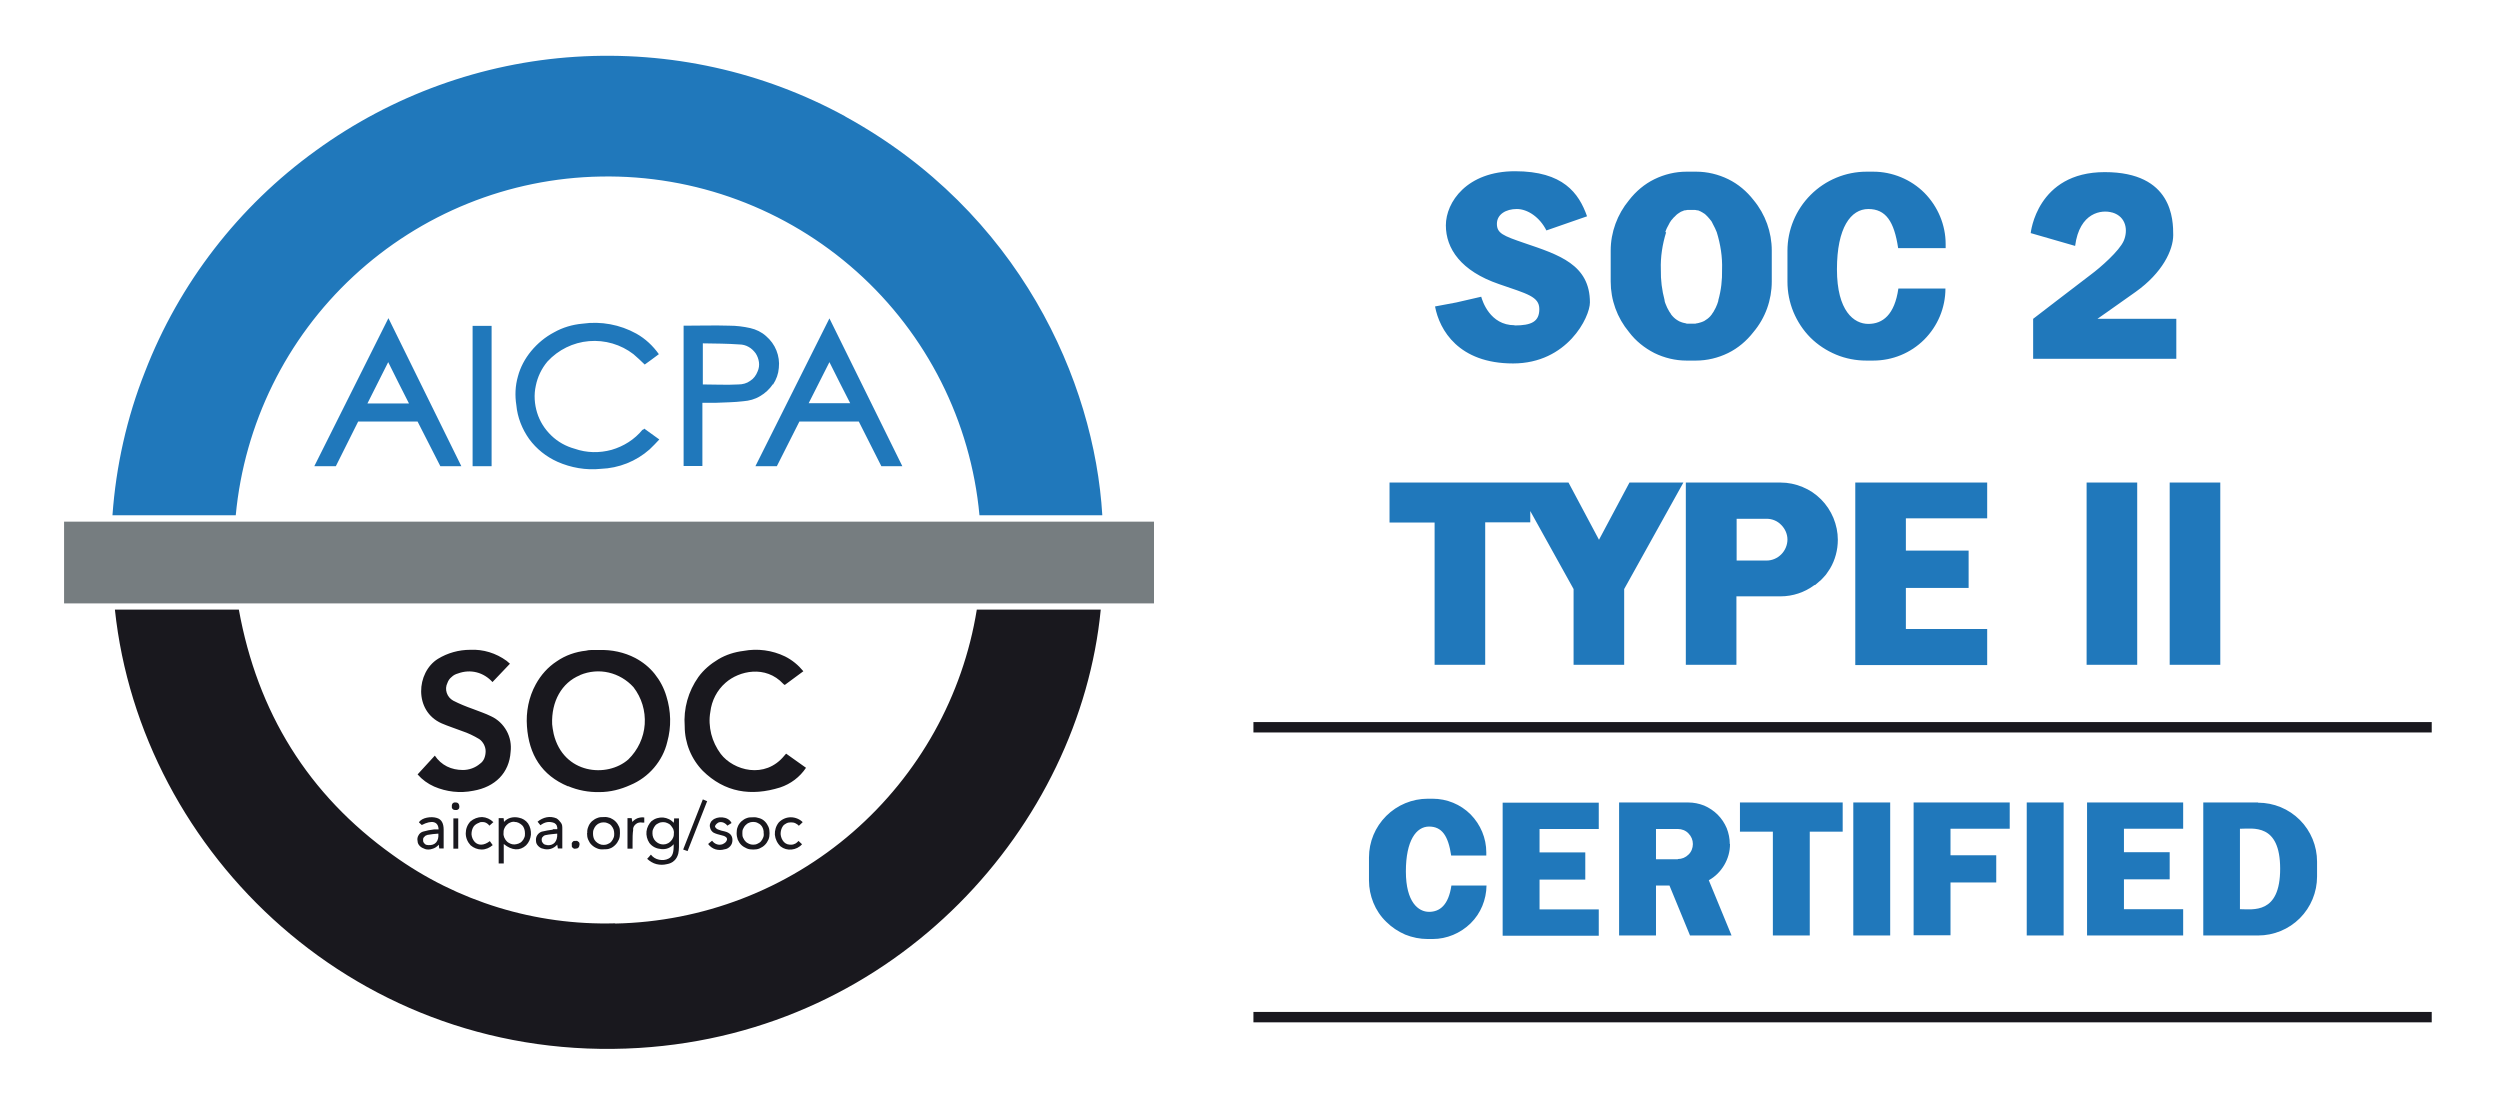
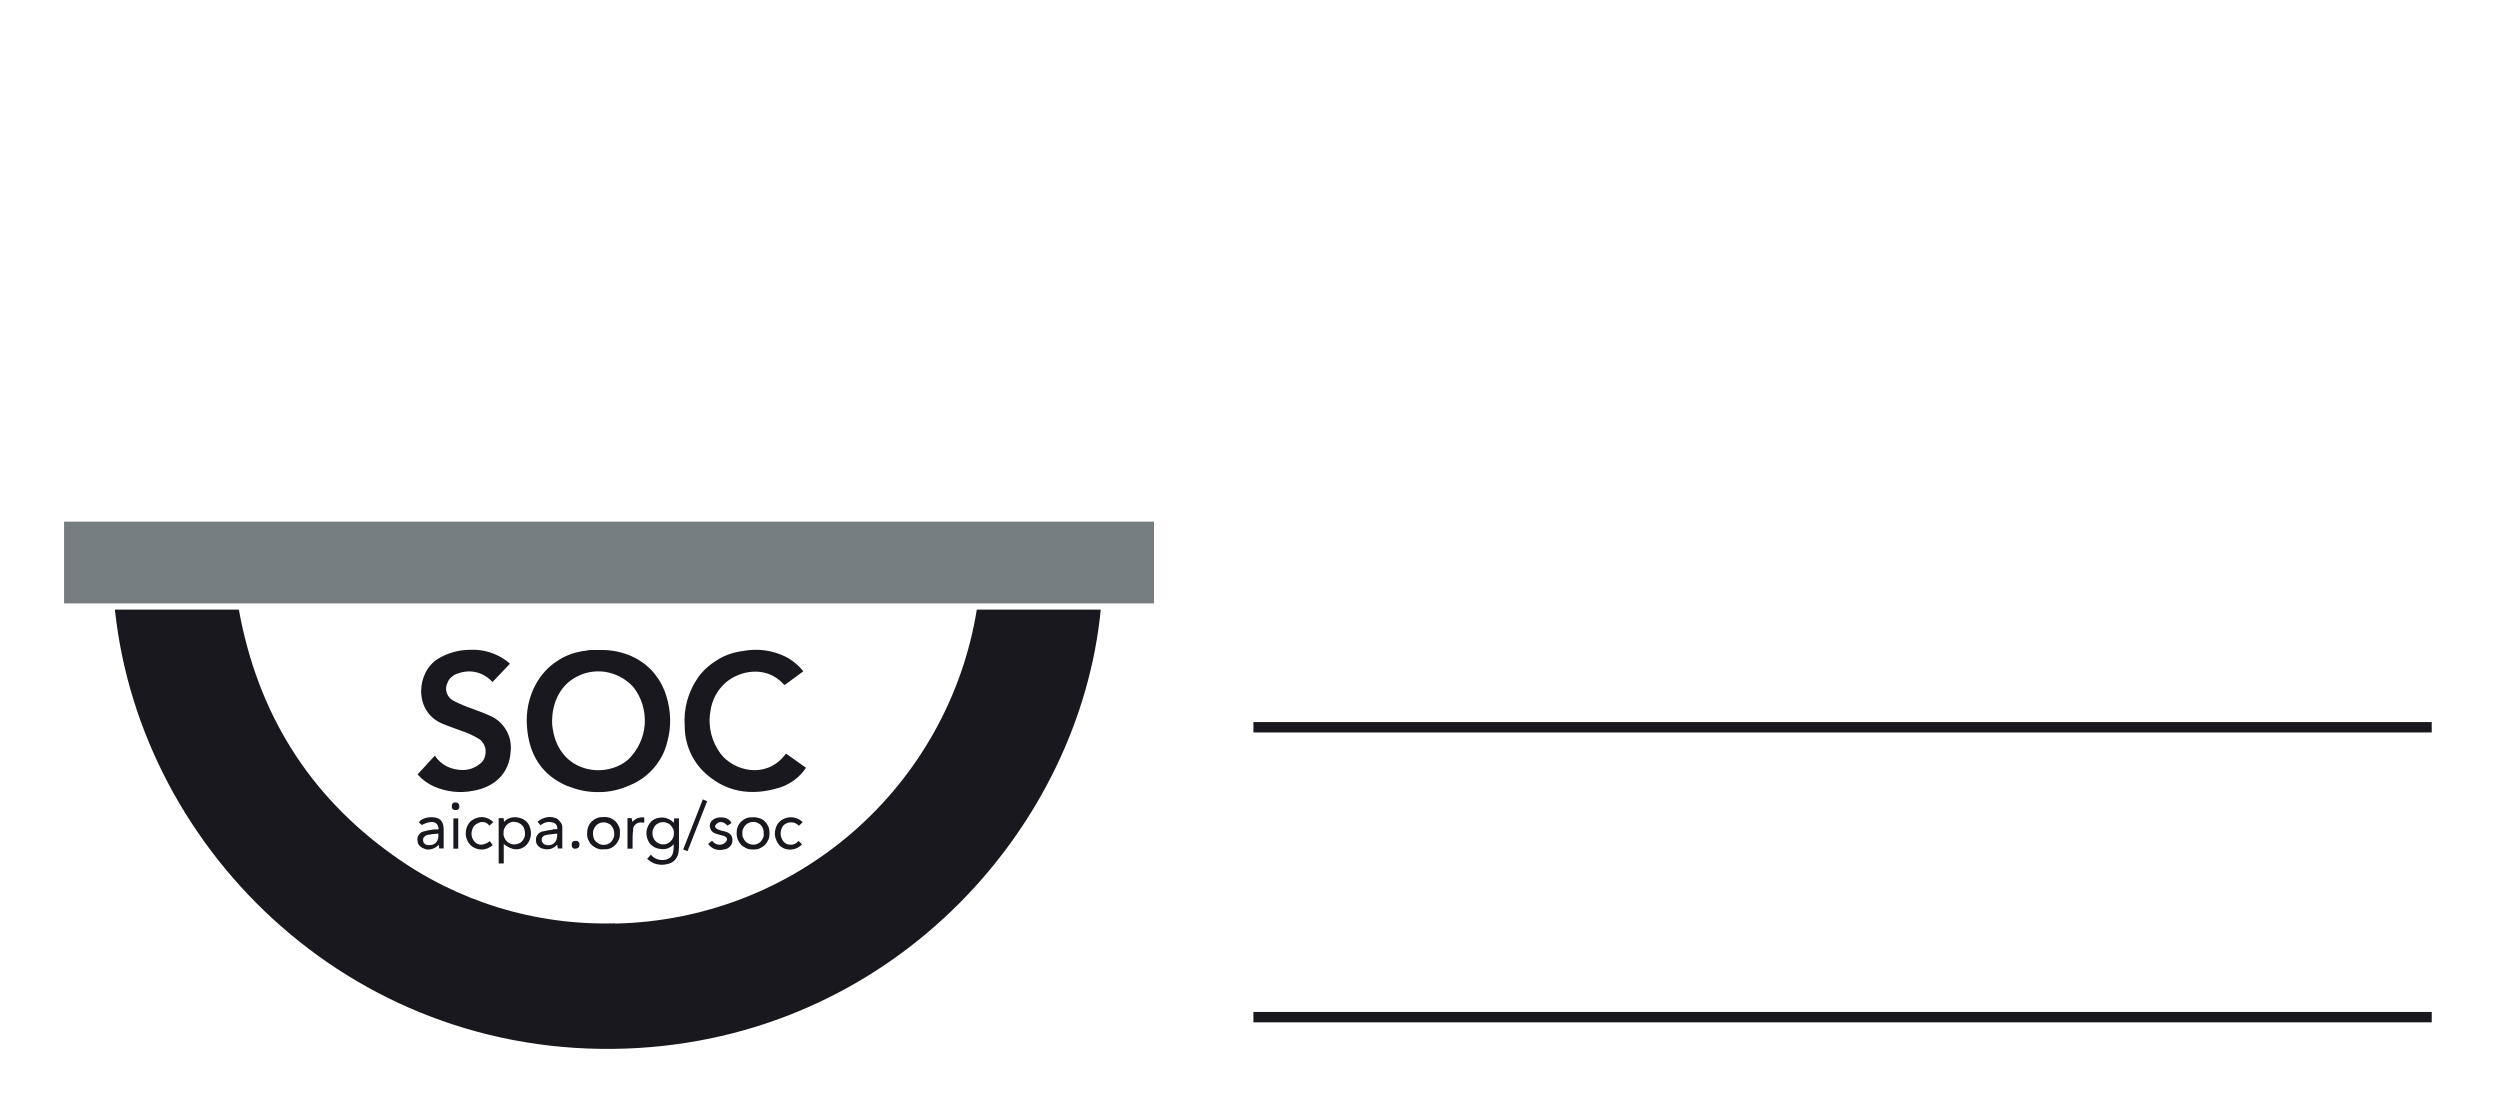
<svg xmlns="http://www.w3.org/2000/svg" id="Layer_1" version="1.1" viewBox="0 0 1131.5 500">
  <defs>
    <style>
      .st0 {
        fill: #767d80;
      }

      .st1 {
        fill: #19181e;
      }

      .st2 {
        fill: #fff;
      }

      .st3 {
        opacity: .6;
      }

      .st4 {
        display: none;
      }

      .st5 {
        fill: #2078bb;
      }
    </style>
  </defs>
  <g id="watermark" class="st4">
    <g>
      <g id="watermark1" data-name="watermark" class="st3">
        <g>
          <g>
            <g>
              <polygon class="st2" points="213.8 461.2 208.2 474 205.3 474 199.7 461.2 202.9 461.2 206.8 470.3 210.8 461.2 213.8 461.2" />
              <path class="st2" d="M223.5,469.7h-7.5c.3,1.2,1.3,2,2.8,2s1.8-.3,2.5-1l1.5,1.7c-.9,1-2.3,1.6-4.1,1.6-3.4,0-5.6-2.1-5.6-5.1s2.3-5.1,5.3-5.1,5.1,1.9,5.1,5.1c0,.2,0,.5,0,.8M216,468.1h4.9c-.2-1.2-1.1-2.1-2.4-2.1-1.3,0-2.2.8-2.4,2.1" />
              <path class="st2" d="M224.7,468.9c0-3,2.3-5.1,5.5-5.1s3.7.9,4.4,2.5l-2.2,1.2c-.5-.9-1.3-1.4-2.2-1.4-1.4,0-2.6,1-2.6,2.7s1.1,2.7,2.6,2.7,1.7-.4,2.2-1.4l2.2,1.2c-.7,1.6-2.3,2.5-4.4,2.5-3.2,0-5.5-2.1-5.5-5.1" />
              <path class="st2" d="M242.8,473.4c-.6.4-1.4.6-2.3.6-2.3,0-3.7-1.2-3.7-3.5v-4.1h-1.5v-2.2h1.5v-2.4h2.9v2.4h2.5v2.2h-2.5v4c0,.8.5,1.3,1.2,1.3s.8-.1,1.2-.4l.8,2Z" />
            </g>
            <path class="st2" d="M262.5,464v2.6c-.2,0-.4,0-.6,0-1.6,0-2.6.9-2.6,2.8v4.7h-2.9v-9.9h2.7v1.3c.7-1,1.9-1.5,3.4-1.5" />
            <path class="st2" d="M263.3,472.5l1-2.2c1.1.8,2.7,1.3,4.2,1.3s2.5-.6,2.5-1.4c0-2.4-7.5-.8-7.5-5.5s1.8-4,5.4-4,3.3.4,4.5,1.1l-.9,2.3c-1.2-.7-2.4-1-3.6-1-1.8,0-2.4.7-2.4,1.5,0,2.4,7.5.7,7.5,5.5s-1.8,4-5.5,4c-2,0-4.1-.6-5.2-1.5" />
            <path class="st2" d="M285.4,469.7h-7.5c.3,1.2,1.3,2,2.8,2s1.8-.3,2.5-1l1.5,1.7c-.9,1-2.3,1.6-4.1,1.6-3.4,0-5.6-2.1-5.6-5.1s2.3-5.1,5.3-5.1,5.1,1.9,5.1,5.1c0,.2,0,.5,0,.8M277.9,468.1h4.9c-.2-1.2-1.1-2.1-2.4-2.1-1.3,0-2.2.8-2.4,2.1" />
            <path class="st2" d="M297,469.7h-7.5c.3,1.2,1.3,2,2.8,2s1.8-.3,2.5-1l1.5,1.7c-.9,1-2.3,1.6-4.1,1.6-3.4,0-5.6-2.1-5.6-5.1s2.3-5.1,5.3-5.1,5.1,1.9,5.1,5.1c0,.2,0,.5,0,.8M289.5,468.1h4.9c-.2-1.2-1.1-2.1-2.4-2.1-1.3,0-2.2.8-2.4,2.1" />
            <polygon class="st2" points="303.2 470.1 301.8 471.5 301.8 474 299 474 299 460.4 301.8 460.4 301.8 468.1 306 464.1 309.4 464.1 305.3 468.3 309.8 474 306.3 474 303.2 470.1" />
            <path class="st2" d="M256.6,475.4h0l-2.9-2.9c-.4.5-1,.9-1.5,1.3,0,0-.2.1-.3.2l3,3c.5.5,1.2.5,1.7,0,.5-.5.5-1.2,0-1.7" />
            <path class="st2" d="M250,463.2c.2-.2.5-.3.8-.3s0,0,.1,0c-.2-.2-.5-.2-.8-.2s-.7.2-1,.5c0,0-.1,0-.2,0,0,0,0-.2,0-.3,0-.2-.1-.4-.3-.5,0,.1.1.3.1.4s0,.2,0,.3c-2.8.2-5,2.5-5,5.4s2.4,5.4,5.4,5.4,5.4-2.4,5.4-5.4c0-2.7-2-5-4.6-5.4M248,464.7c.4,0,.8.1,1.2.3.4-.2.8-.4,1.3-.4.7,0,1.3.3,1.8.8-.4-.4-1-.6-1.6-.6s-.9.1-1.2.3c0,0-.2,0-.2.1,0,0-.1,0-.2-.1-.4-.2-.8-.3-1.3-.3s-.6,0-.9.2c.3-.2.7-.3,1.1-.3M251.8,469.1c.1.3.2.6.2,1,0,1.5-1.2,2.8-2.8,2.8s-2.8-1.2-2.8-2.8,0-.7.2-1c-.6-.4-1-1.1-1-1.8,0-1.2,1-2.2,2.2-2.2s1.1.2,1.5.6c.4-.4.9-.6,1.5-.6,1.2,0,2.2,1,2.2,2.2s-.4,1.5-1,1.8" />
            <path class="st2" d="M251.7,467.1c0,.5-.4.9-.9.9s-.9-.4-.9-.9.4-.9.9-.9.2,0,.3,0c0,0,0,.1,0,.2,0,.3.2.5.5.5s0,0,.1,0c0,0,0,.1,0,.2" />
            <path class="st2" d="M248.3,467.1c0,.4-.3.7-.7.7s-.7-.3-.7-.7.3-.7.7-.7.1,0,.2,0c0,0,0,.1,0,.2,0,.2.2.4.4.4s0,0,.1,0c0,0,0,0,0,.1" />
            <g>
              <g>
                <rect class="st2" x="242.9" y="467.8" width=".6" height=".6" />
                <rect class="st2" x="254.8" y="467.8" width=".6" height=".6" />
                <path class="st2" d="M255.2,468.1h-.1c0-3.2-2.6-5.9-5.9-5.9s-5.9,2.6-5.9,5.9h-.1c0-1.6.6-3.1,1.8-4.3s2.7-1.8,4.3-1.8,3.1.6,4.3,1.8c1.1,1.1,1.8,2.7,1.8,4.3" />
              </g>
              <rect class="st2" x="248.9" y="461.8" width=".6" height=".6" />
              <rect class="st2" x="244.9" y="462.1" width="8.4" height=".1" />
              <path class="st2" d="M245.2,462.1c0,.1,0,.2-.2.2s-.2,0-.2-.2,0-.2.2-.2c.1,0,.2,0,.2.2" />
              <path class="st2" d="M253.6,462.1c0,.1,0,.2-.2.2s-.2,0-.2-.2,0-.2.2-.2c.1,0,.2,0,.2.2" />
            </g>
          </g>
          <path class="st2" d="M314.4,473.4c0,1.6-2.4,1.6-2.4,0,0-1.6,2.4-1.6,2.4,0Z" />
          <g>
            <g>
              <path class="st2" d="M161.7,466.5l1.8,6.1,1.9-6.1h2.2l-2.8,8.1h-2.3l-.8-2.4-.7-2.7-.7,2.7-.8,2.4h-2.3l-2.8-8.1h2.2l1.9,6.1,1.8-6.1h1.8Z" />
              <path class="st2" d="M176.7,466.5l1.8,6.1,1.9-6.1h2.2l-2.8,8.1h-2.3l-.8-2.4-.7-2.7-.7,2.7-.8,2.4h-2.3l-2.8-8.1h2.2l1.9,6.1,1.8-6.1h1.8Z" />
              <path class="st2" d="M191.7,466.5l1.8,6.1,1.9-6.1h2.2l-2.8,8.1h-2.3l-.8-2.4-.7-2.7-.7,2.7-.8,2.4h-2.3l-2.8-8.1h2.2l1.9,6.1,1.8-6.1h1.8Z" />
            </g>
            <path class="st2" d="M200.9,473.5c0,1.6-2.4,1.6-2.4,0,0-1.6,2.4-1.6,2.4,0Z" />
            <path class="st2" d="M322.7,473.4c-.9.9-1.9,1.3-3.1,1.3-2.3,0-4.3-1.4-4.3-4.3s2-4.3,4.3-4.3,2,.3,2.9,1.2l-1.3,1.3c-.5-.4-1.1-.6-1.6-.6-1.3,0-2.3,1-2.3,2.4s1,2.4,2.3,2.4,1.3-.2,1.8-.7l1.3,1.3Z" />
            <path class="st2" d="M331.8,470.5c0,2.3-1.6,4.2-4.2,4.2s-4.2-1.9-4.2-4.2,1.6-4.2,4.2-4.2c2.6,0,4.2,1.9,4.2,4.2ZM325.4,470.5c0,1.2.7,2.4,2.2,2.4s2.2-1.1,2.2-2.4-.9-2.4-2.2-2.4c-1.4,0-2.2,1.2-2.2,2.4Z" />
            <path class="st2" d="M338.6,474.7v-4.3c0-1.1-.6-2-1.7-2s-1.7,1-1.7,2v4.3h-2v-8.1h1.9v1c.6-.8,1.5-1.1,2.3-1.1s1.9.4,2.4,1.5c.7-1.1,1.7-1.5,2.7-1.5,2.3,0,3.4,1.4,3.4,3.8v4.4h-2v-4.4c0-1.1-.4-2-1.5-2s-1.8.9-1.8,2v4.3h-2Z" />
          </g>
        </g>
      </g>
      <g class="st3">
        <g>
          <path class="st2" d="M346,431.3c0-1.2-1-2.1-2.2-2.1-.9,0-.8.1-.8-.9,0-1.1,0-2.2,0-3.3,0-.4-.1-.7-.4-1-2.3-2.7-4.7-5.3-7-8-.1-.1-.3-.2-.4-.4h-18.6c-.8.3-1.1.9-1.1,1.7,0,3.7,0,7.5,0,11.2s0,.6-.5.6c-1.5-.1-2.5,1-2.5,2.5,0,3.5,0,7,0,10.4,0,1.6.9,2.4,2.5,2.4q.6,0,.6.6c0,2.2,0,4.4,0,6.7,0,1.2.6,1.8,1.8,1.8,8,0,16,0,24,0,1.2,0,1.8-.6,1.8-1.7,0-2.3,0-4.5,0-6.8,0-.5,0-.5.5-.5.3,0,.5,0,.8,0,1-.2,1.7-1,1.7-2.1,0-3.7,0-7.4,0-11.1ZM317.5,417.2h16c.5,0,.6,0,.6.6,0,2.2,0,4.5,0,6.7,0,.8.2,1.1,1.1,1.1,1.9,0,3.8,0,5.7,0,.5,0,.5,0,.5.5,0,.9,0,1.8,0,2.7,0,.5,0,.5-.5.5-3.9,0-7.8,0-11.7,0h-11.6c-.5,0-.6,0-.6-.6,0-3.6,0-7.2,0-10.9,0-.6,0-.6.6-.6ZM340.8,451.6c-3.9,0-7.8,0-11.6,0h-11.6c-.6,0-.6,0-.6-.6,0-2,0-4,0-6,0-.5,0-.5.5-.5,7.8,0,15.6,0,23.4,0,.5,0,.5,0,.5.5,0,2,0,4,0,6,0,.6,0,.6-.6.6Z" />
          <g>
            <rect class="st2" x="327.4" y="417.1" width="1.8" height="1.1" />
            <rect class="st2" x="325.7" y="418.1" width="1.8" height="1.1" />
            <rect class="st2" x="327.4" y="419.2" width="1.8" height="1.1" />
-             <rect class="st2" x="325.7" y="420.2" width="1.8" height="1.1" />
            <rect class="st2" x="327.4" y="421.3" width="1.8" height="1.1" />
            <rect class="st2" x="325.7" y="422.3" width="1.8" height="1.1" />
            <rect class="st2" x="327.4" y="423.4" width="1.8" height="1.1" />
            <rect class="st2" x="325.7" y="424.4" width="1.8" height="1.1" />
            <rect class="st2" x="327.4" y="425.5" width="1.8" height="1.1" />
            <rect class="st2" x="325.7" y="426.5" width="1.8" height="1.1" />
            <rect class="st2" x="327.4" y="427.6" width="1.8" height="1.1" />
            <rect class="st2" x="325.7" y="428.6" width="1.8" height="1.1" />
          </g>
        </g>
        <path class="st2" d="M187.6,431.3c0-1.2-1-2.1-2.2-2.1-.9,0-.8.1-.8-.9,0-1.1,0-2.2,0-3.3,0-.4-.1-.7-.4-1-2.3-2.7-4.7-5.3-7-8-.1-.1-.3-.2-.4-.4h-18.6c-.8.3-1.1.9-1.1,1.7,0,3.7,0,7.5,0,11.2s0,.6-.6.6c-1.5-.1-2.5,1-2.5,2.5,0,3.5,0,7,0,10.4,0,1.6.9,2.4,2.4,2.4q.6,0,.6.6c0,2.2,0,4.4,0,6.7,0,1.2.6,1.8,1.8,1.8,8,0,16,0,24,0,1.2,0,1.8-.6,1.8-1.7,0-2.3,0-4.5,0-6.8,0-.5,0-.5.5-.5.3,0,.5,0,.8,0,1-.2,1.7-1,1.7-2.1,0-3.7,0-7.4,0-11.1ZM159.2,417.2h16c.5,0,.6,0,.6.6,0,2.2,0,4.5,0,6.7,0,.8.2,1.1,1.1,1.1,1.9,0,3.8,0,5.7,0,.5,0,.5,0,.5.5,0,.9,0,1.8,0,2.7,0,.5,0,.5-.5.5-3.9,0-7.8,0-11.7,0h-11.6c-.6,0-.6,0-.6-.6,0-3.6,0-7.2,0-10.9,0-.6,0-.6.6-.6ZM182.5,451.6c-3.9,0-7.8,0-11.6,0h-11.6c-.6,0-.6,0-.6-.6,0-2,0-4,0-6,0-.5,0-.5.5-.5,7.8,0,15.6,0,23.4,0,.5,0,.5,0,.5.5,0,2,0,4,0,6,0,.6,0,.6-.6.6Z" />
        <g>
          <path class="st2" d="M159.8,440.7v-7.9h2.8c.4,0,.7,0,1.1.2s.6.3.9.5c.2.2.4.5.6.8.1.3.2.6.2,1s0,.7-.2,1-.3.6-.6.8c-.2.2-.5.4-.9.5s-.7.2-1.1.2h-1.3v2.9h-1.5ZM162.6,436.4c.4,0,.7-.1.9-.3.2-.2.3-.5.3-.8s0-.3,0-.4-.1-.2-.2-.3c0,0-.2-.2-.4-.2-.1,0-.3,0-.5,0h-1.3v2.2h1.3Z" />
          <path class="st2" d="M166.3,432.8h1.7l3.2,5.3h0v-1.5c0,0,0-3.8,0-3.8h1.5v7.9h-1.6l-3.4-5.6h0v1.5c0,0,0,4.1,0,4.1h-1.5v-7.9h0Z" />
          <path class="st2" d="M177.9,436.3h3.9c0,0,0,.2,0,.3,0,.1,0,.2,0,.4,0,.5,0,1-.2,1.4s-.4.8-.7,1.2c-.4.4-.8.7-1.3.9-.5.2-1.1.3-1.7.3s-1.1-.1-1.6-.3c-.5-.2-.9-.5-1.3-.9-.4-.4-.7-.8-.9-1.3s-.3-1.1-.3-1.6.1-1.1.3-1.6.5-.9.9-1.3c.4-.4.8-.7,1.3-.9s1-.3,1.6-.3,1.2.1,1.7.3.9.5,1.3.9l-1,1c-.3-.3-.5-.5-.9-.6-.3-.1-.7-.2-1.1-.2s-.7,0-1,.2c-.3.1-.6.3-.9.5-.2.2-.4.5-.6.9-.1.3-.2.7-.2,1.1s0,.8.2,1.1c.1.3.3.6.6.9.2.2.5.4.9.5.3.1.7.2,1,.2s.8,0,1.1-.2c.3-.1.5-.3.7-.5.1-.1.3-.3.4-.5.1-.2.2-.4.2-.7h-2.5v-1.3h0Z" />
        </g>
        <path class="st2" d="M224,431.3c0-1.2-1-2.1-2.2-2.1-.9,0-.8.1-.8-.9,0-1.1,0-2.2,0-3.3,0-.4-.1-.7-.4-1-2.3-2.7-4.7-5.3-7-8-.1-.1-.3-.2-.4-.4h-18.6c-.8.3-1.1.9-1.1,1.7,0,3.7,0,7.5,0,11.2s0,.6-.6.6c-1.5-.1-2.5,1-2.5,2.5,0,3.5,0,7,0,10.4,0,1.6.9,2.4,2.4,2.4q.6,0,.6.6c0,2.2,0,4.4,0,6.7,0,1.2.6,1.8,1.8,1.8,8,0,16,0,24,0,1.2,0,1.8-.6,1.8-1.7,0-2.3,0-4.5,0-6.8,0-.5,0-.5.5-.5.3,0,.5,0,.8,0,1-.2,1.7-1,1.7-2.1,0-3.7,0-7.4,0-11.1ZM195.6,417.2h16c.5,0,.6,0,.6.6,0,2.2,0,4.5,0,6.7,0,.8.2,1.1,1.1,1.1,1.9,0,3.8,0,5.7,0,.5,0,.5,0,.5.5,0,.9,0,1.8,0,2.7,0,.5,0,.5-.5.5-3.9,0-7.8,0-11.7,0h-11.6c-.6,0-.6,0-.6-.6,0-3.6,0-7.2,0-10.9,0-.6,0-.6.6-.6ZM218.9,451.6c-3.9,0-7.8,0-11.6,0h-11.6c-.6,0-.6,0-.6-.6,0-2,0-4,0-6,0-.5,0-.5.5-.5,7.8,0,15.6,0,23.4,0,.5,0,.5,0,.5.5,0,2,0,4,0,6,0,.6,0,.6-.6.6Z" />
        <g>
          <path class="st2" d="M205.1,432.8h1.7l3,7.9h-1.6l-.7-1.9h-3l-.7,1.9h-1.6l3-7.9ZM207,437.4l-.7-2-.3-1h0l-.3,1-.7,2h2.1Z" />
          <path class="st2" d="M211.3,434.5c-.1,0-.2,0-.4,0s-.2-.1-.3-.2c0,0-.2-.2-.2-.3,0-.1,0-.2,0-.4s0-.3,0-.4c0-.1.1-.2.2-.3,0,0,.2-.2.3-.2.1,0,.2,0,.4,0,.3,0,.5,0,.7.3.2.2.3.4.3.7s0,.5-.3.7c-.2.2-.4.3-.7.3ZM210.6,440.7v-5.4h1.4v5.4h-1.4Z" />
        </g>
        <path class="st2" d="M261,431.3c0-1.2-1-2.1-2.2-2.1-.9,0-.8.1-.8-.9,0-1.1,0-2.2,0-3.3,0-.4-.1-.7-.4-1-2.3-2.7-4.7-5.3-7-8-.1-.1-.3-.2-.4-.4h-18.6c-.8.3-1.1.9-1.1,1.7,0,3.7,0,7.5,0,11.2s0,.6-.6.6c-1.5-.1-2.5,1-2.5,2.5,0,3.5,0,7,0,10.4,0,1.6.9,2.4,2.4,2.4q.6,0,.6.6c0,2.2,0,4.4,0,6.7,0,1.2.6,1.8,1.8,1.8,8,0,16,0,24,0,1.2,0,1.8-.6,1.8-1.7,0-2.3,0-4.5,0-6.8,0-.5,0-.5.5-.5.3,0,.5,0,.8,0,1-.2,1.7-1,1.7-2.1,0-3.7,0-7.4,0-11.1ZM232.6,417.2h16c.5,0,.6,0,.6.6,0,2.2,0,4.5,0,6.7,0,.8.2,1.1,1.1,1.1,1.9,0,3.8,0,5.7,0,.5,0,.5,0,.5.5,0,.9,0,1.8,0,2.7,0,.5,0,.5-.5.5-3.9,0-7.8,0-11.7,0h-11.6c-.6,0-.6,0-.6-.6,0-3.6,0-7.2,0-10.9,0-.6,0-.6.6-.6ZM255.9,451.6c-3.9,0-7.8,0-11.6,0h-11.6c-.6,0-.6,0-.6-.6,0-2,0-4,0-6,0-.5,0-.5.5-.5,7.8,0,15.6,0,23.4,0,.5,0,.5,0,.5.5,0,2,0,4,0,6,0,.6,0,.6-.6.6Z" />
        <g>
          <path class="st2" d="M236.4,440.8c-.3,0-.7,0-1-.1-.3,0-.6-.2-.8-.4-.3-.2-.5-.4-.7-.7-.2-.3-.3-.6-.5-1l1.4-.6c.1.4.3.7.5,1,.3.3.6.4,1,.4s.3,0,.4,0c.1,0,.3,0,.4-.2s.2-.2.3-.3c0-.1,0-.3,0-.4s0-.3,0-.4c0-.1-.1-.2-.3-.3-.1-.1-.3-.2-.5-.3-.2,0-.4-.2-.7-.3l-.5-.2c-.2,0-.4-.2-.6-.3-.2-.1-.4-.3-.6-.5s-.3-.4-.4-.6c-.1-.2-.2-.5-.2-.8s0-.6.2-.9c.1-.3.3-.5.5-.7.2-.2.5-.4.8-.5s.7-.2,1-.2.7,0,1,.2.5.2.7.4c.2.2.4.3.5.5.1.2.2.4.3.6l-1.3.6c0-.2-.2-.4-.4-.6-.2-.2-.5-.3-.8-.3s-.6,0-.8.2-.3.3-.3.6.1.4.3.6c.2.2.5.3,1,.5l.5.2c.3.1.6.2.9.4.3.1.5.3.7.5.2.2.3.4.4.7.1.3.1.5.1.9s0,.8-.2,1.1c-.2.3-.4.5-.6.7-.3.2-.5.3-.9.4-.3,0-.6.1-1,.1Z" />
          <path class="st2" d="M239.5,432.8h1.6l1.6,4.8.3,1h0l.3-1,1.7-4.8h1.6l-2.9,7.9h-1.6l-2.8-7.9Z" />
          <path class="st2" d="M251.1,436.3h3.9c0,0,0,.2,0,.3s0,.2,0,.4c0,.5,0,1-.2,1.4-.2.4-.4.8-.7,1.2-.4.4-.8.7-1.3.9-.5.2-1.1.3-1.7.3s-1.1-.1-1.6-.3-.9-.5-1.3-.9c-.4-.4-.7-.8-.9-1.3-.2-.5-.3-1.1-.3-1.6s.1-1.1.3-1.6.5-.9.9-1.3c.4-.4.8-.7,1.3-.9.5-.2,1-.3,1.6-.3s1.2.1,1.7.3.9.5,1.3.9l-1,1c-.3-.3-.5-.5-.9-.6-.3-.1-.7-.2-1.1-.2s-.7,0-1,.2c-.3.1-.6.3-.8.5-.2.2-.4.5-.6.9-.1.3-.2.7-.2,1.1s0,.8.2,1.1c.1.3.3.6.6.9.2.2.5.4.9.5.3.1.7.2,1,.2s.8,0,1.1-.2.5-.3.7-.5c.1-.1.3-.3.4-.5.1-.2.2-.4.2-.7h-2.5v-1.3h0Z" />
        </g>
        <path class="st2" d="M297.3,431.3c0-1.2-1-2.1-2.2-2.1-.9,0-.8.1-.8-.9,0-1.1,0-2.2,0-3.3,0-.4-.1-.7-.4-1-2.3-2.7-4.7-5.3-7-8-.1-.1-.3-.2-.4-.4h-18.6c-.8.3-1.1.9-1.1,1.7,0,3.7,0,7.5,0,11.2s0,.6-.5.6c-1.5-.1-2.5,1-2.5,2.5,0,3.5,0,7,0,10.4,0,1.6.9,2.4,2.5,2.4q.6,0,.6.6c0,2.2,0,4.4,0,6.7,0,1.2.6,1.8,1.8,1.8,8,0,16,0,24,0,1.2,0,1.8-.6,1.8-1.7,0-2.3,0-4.5,0-6.8,0-.5,0-.5.5-.5.3,0,.5,0,.8,0,1-.2,1.7-1,1.7-2.1,0-3.7,0-7.4,0-11.1ZM268.9,417.2h16c.5,0,.6,0,.6.6,0,2.2,0,4.5,0,6.7,0,.8.2,1.1,1.1,1.1,1.9,0,3.8,0,5.7,0,.5,0,.5,0,.5.5,0,.9,0,1.8,0,2.7,0,.5,0,.5-.5.5-3.9,0-7.8,0-11.7,0h-11.6c-.5,0-.6,0-.6-.6,0-3.6,0-7.2,0-10.9,0-.6,0-.6.6-.6ZM292.1,451.6c-3.9,0-7.8,0-11.6,0h-11.6c-.6,0-.6,0-.6-.6,0-2,0-4,0-6,0-.5,0-.5.5-.5,7.8,0,15.6,0,23.4,0,.5,0,.5,0,.5.5,0,2,0,4,0,6,0,.6,0,.6-.6.6Z" />
        <g>
          <path class="st2" d="M273,434.2v1.8h3.2v1.4h-3.2v1.8h3.5v1.4h-5v-7.9h5v1.4h-3.5Z" />
          <path class="st2" d="M277.9,440.7v-7.9h2.8c.4,0,.7,0,1.1.2s.6.3.9.5.4.5.6.8c.1.3.2.6.2,1s0,.7-.2,1c-.1.3-.3.6-.6.8s-.5.4-.9.5-.7.2-1.1.2h-1.3v2.9h-1.5ZM280.7,436.4c.4,0,.7-.1.9-.3.2-.2.3-.5.3-.8s0-.3,0-.4-.1-.2-.2-.3c0,0-.2-.2-.4-.2-.1,0-.3,0-.5,0h-1.3v2.2h1.3Z" />
          <path class="st2" d="M286.8,440.8c-.3,0-.7,0-1-.1-.3,0-.6-.2-.8-.4-.3-.2-.5-.4-.7-.7-.2-.3-.3-.6-.5-1l1.4-.6c.1.4.3.7.5,1,.3.3.6.4,1,.4s.3,0,.4,0c.1,0,.3,0,.4-.2.1,0,.2-.2.3-.3,0-.1.1-.3.1-.4s0-.3,0-.4c0-.1-.1-.2-.3-.3-.1-.1-.3-.2-.5-.3-.2,0-.4-.2-.7-.3l-.5-.2c-.2,0-.4-.2-.6-.3-.2-.1-.4-.3-.6-.5s-.3-.4-.4-.6c-.1-.2-.2-.5-.2-.8s0-.6.2-.9c.1-.3.3-.5.5-.7.2-.2.5-.4.8-.5.3-.1.7-.2,1-.2s.7,0,1,.2.5.2.7.4c.2.2.4.3.5.5.1.2.2.4.3.6l-1.3.6c0-.2-.2-.4-.4-.6-.2-.2-.5-.3-.8-.3s-.6,0-.8.2c-.2.2-.3.3-.3.6s.1.4.3.6.5.3,1,.5l.5.2c.3.1.6.2.9.4.3.1.5.3.7.5.2.2.3.4.4.7,0,.3.1.5.1.9s0,.8-.2,1.1c-.2.3-.4.5-.6.7-.3.2-.5.3-.9.4-.3,0-.6.1-1,.1Z" />
        </g>
        <g>
          <path class="st2" d="M321.4,439.2l4-5h-3.8v-1.4h5.6v1.5l-4,5h4v1.4h-5.8v-1.5h0Z" />
-           <path class="st2" d="M328.4,432.8h1.5v7.9h-1.5v-7.9Z" />
          <path class="st2" d="M331.5,440.7v-7.9h2.8c.4,0,.7,0,1.1.2s.6.3.9.5.4.5.6.8c.1.3.2.6.2,1s0,.7-.2,1c-.1.3-.3.6-.6.8s-.5.4-.9.5-.7.2-1.1.2h-1.3v2.9h-1.5ZM334.3,436.4c.4,0,.7-.1.9-.3.2-.2.3-.5.3-.8s0-.3,0-.4-.1-.2-.2-.3c0,0-.2-.2-.4-.2-.1,0-.3,0-.5,0h-1.3v2.2h1.3Z" />
        </g>
      </g>
      <g class="st3">
        <path class="st2" d="M300.1,433.3h9.1v2.2h-9.1v-2.2ZM300.1,437.1h9.1v2.2h-9.1v-2.2Z" />
      </g>
    </g>
    <g class="st3">
      <path class="st2" d="M156.8,478.9h1.6c1.3,0,2.1.8,2.1,2s-.9,2-2.1,2h-1.6v-3.9ZM158.3,482.5c1,0,1.7-.7,1.7-1.6s-.7-1.6-1.7-1.6h-1.2v3.2h1.2Z" />
      <path class="st2" d="M165.1,480.9c0-1.1.9-2,2.1-2s2.1.9,2.1,2-.9,2-2.1,2-2.1-.9-2.1-2ZM168.9,480.9c0-.9-.7-1.6-1.7-1.6s-1.7.7-1.7,1.6.7,1.6,1.7,1.6c.9,0,1.7-.7,1.7-1.6Z" />
      <path class="st2" d="M179.6,478.9l-1.3,3.9h-.4l-1.2-3.4-1.2,3.4h-.4l-1.3-3.9h.4l1.1,3.4,1.2-3.4h.4l1.2,3.4,1.2-3.4h.4Z" />
      <path class="st2" d="M187.7,478.9v3.9h-.3l-2.5-3.2v3.2h-.4v-3.9h.3l2.5,3.2v-3.2h.4Z" />
      <path class="st2" d="M193.1,478.9h.4v3.6h2.2v.4h-2.6v-3.9h0Z" />
      <path class="st2" d="M200.1,480.9c0-1.1.9-2,2.1-2s2.1.9,2.1,2-.9,2-2.1,2-2.1-.9-2.1-2ZM203.8,480.9c0-.9-.7-1.6-1.7-1.6s-1.7.7-1.7,1.6.7,1.6,1.7,1.6c.9,0,1.7-.7,1.7-1.6Z" />
      <path class="st2" d="M211.6,481.8h-2.2l-.5,1.1h-.4l1.8-3.9h.4l1.8,3.9h-.4l-.5-1.1ZM211.5,481.4l-.9-2.1-.9,2.1h1.9Z" />
      <path class="st2" d="M217.3,478.9h1.6c1.3,0,2.1.8,2.1,2s-.9,2-2.1,2h-1.6v-3.9ZM218.9,482.5c1,0,1.7-.7,1.7-1.6s-.7-1.6-1.7-1.6h-1.2v3.2h1.2Z" />
      <path class="st2" d="M234,481.8h-2.2l-.5,1.1h-.4l1.8-3.9h.4l1.8,3.9h-.4l-.5-1.1ZM233.9,481.4l-.9-2.1-.9,2.1h1.9Z" />
-       <path class="st2" d="M239.7,478.9h.4v3.6h2.2v.4h-2.6v-3.9h0Z" />
      <path class="st2" d="M247.1,478.9h.4v3.6h2.2v.4h-2.6v-3.9h0Z" />
      <path class="st2" d="M260.4,479.2v1.6h2v.4h-2v1.7h-.4v-3.9h2.7v.4h-2.3Z" />
      <path class="st2" d="M267.7,478.9h.4v3.9h-.4v-3.9Z" />
      <path class="st2" d="M273.5,478.9h.4v3.6h2.2v.4h-2.6v-3.9h0Z" />
      <path class="st2" d="M283.6,482.5v.4h-2.8v-3.9h2.7v.4h-2.3v1.4h2v.4h-2v1.5h2.4Z" />
      <path class="st2" d="M294.7,479.2v1.6h2v.4h-2v1.7h-.4v-3.9h2.7v.4h-2.3Z" />
      <path class="st2" d="M301.5,480.9c0-1.1.9-2,2.1-2s2.1.9,2.1,2-.9,2-2.1,2-2.1-.9-2.1-2ZM305.2,480.9c0-.9-.7-1.6-1.7-1.6s-1.7.7-1.7,1.6.7,1.6,1.7,1.6c.9,0,1.7-.7,1.7-1.6Z" />
      <path class="st2" d="M313.4,482.8l-.9-1.3c-.1,0-.2,0-.3,0h-1.1v1.3h-.4v-3.9h1.5c1,0,1.6.5,1.6,1.4s-.3,1.1-.9,1.2l1,1.4h-.5ZM313.3,480.2c0-.6-.4-1-1.2-1h-1v2h1c.8,0,1.2-.4,1.2-1Z" />
      <path class="st2" d="M322.9,478.9v3.9h-.4v-3.2l-1.6,2.7h-.2l-1.6-2.6v3.1h-.4v-3.9h.3l1.7,2.9,1.7-2.9h.3Z" />
      <path class="st2" d="M330.7,481.8h-2.2l-.5,1.1h-.4l1.8-3.9h.4l1.8,3.9h-.4l-.5-1.1ZM330.6,481.4l-.9-2.1-.9,2.1h1.9Z" />
      <path class="st2" d="M337,479.2h-1.4v-.4h3.2v.4h-1.4v3.6h-.4v-3.6h0Z" />
-       <path class="st2" d="M343.1,482.3l.2-.3c.3.3.8.5,1.3.5.7,0,1.1-.3,1.1-.7,0-1.1-2.4-.4-2.4-1.9s.5-1.1,1.5-1.1.9.1,1.2.4v.3c-.5-.2-.9-.3-1.2-.3-.7,0-1,.3-1,.7,0,1.1,2.4.4,2.4,1.9s-.5,1.1-1.5,1.1c-.6,0-1.2-.2-1.5-.5Z" />
    </g>
  </g>
  <g>
-     <path class="st5" d="M382.6,52.7c-37.3-20.4-79.6-29.7-122.1-27-42.4,2.7-83.2,17.5-117.6,42.5-34.9,25.2-61.8,60-77.3,100.1-8.2,20.7-13.1,42.6-14.7,64.9h55.8c3.9-41.4,22.8-79.9,53.3-108.2,30.5-28.3,70.3-44.4,111.9-45.1,42.7-.8,84,14.6,115.8,43,31.8,28.4,51.7,67.9,55.6,110.3h55.6c-3.6-60.7-37.6-137.3-116.4-180.5ZM290.8,194.5c-3.6,4.4-8.5,7.5-14,9.1-5.5,1.5-11.3,1.4-16.7-.5-4-1.1-7.6-3.1-10.6-6-3-2.9-5.2-6.4-6.4-10.3-1.2-3.9-1.5-8.1-.6-12.2.8-4,2.6-7.8,5.3-11,4.9-5.3,11.6-8.6,18.8-9.2,7.2-.6,14.4,1.5,20.1,5.9,1.7,1.4,3.3,3,5.1,4.7,2-1.4,4.1-3,6.4-4.7-2.7-3.8-6.1-7-10.2-9.3-7.4-4.1-16-5.7-24.4-4.5-4.5.4-8.9,1.7-12.8,3.9-4,2.1-7.5,5-10.4,8.5-2.8,3.4-4.9,7.3-6,11.5-1.2,4.2-1.4,8.6-.7,13,.5,5.5,2.6,10.8,5.8,15.3,3.3,4.5,7.7,8,12.8,10.3,6.1,2.7,12.9,3.9,19.6,3.2,8.2-.3,16-3.4,22.1-8.8,1.5-1.4,2.9-2.9,4.4-4.5l-6.8-4.9c-.2.2-.4.3-.5.5h0ZM341.9,211h9.7l10.2-20.2h26.9l10.2,20.2h9.5c-11-22.4-22-44.6-33-66.9-11.2,22.4-22.3,44.6-33.5,66.9h0ZM366,182.5c3.1-6.2,6.2-12.3,9.4-18.6,3.2,6.4,6.2,12.4,9.4,18.6h-18.8ZM142.3,211h9.7c3.4-6.7,6.8-13.5,10.1-20.2h26.9c3.4,6.7,6.9,13.5,10.3,20.2h9.5l-33-67c-11.2,22.4-22.3,44.6-33.5,66.9h0ZM166.3,182.6c3.1-6.2,6.2-12.3,9.4-18.7,3.2,6.4,6.2,12.5,9.4,18.7h-18.8ZM349.9,174c1.5-2.3,2.4-4.8,2.6-7.5.3-2.7-.1-5.4-1.1-7.9-1-2.5-2.6-4.7-4.7-6.5-2-1.8-4.5-3-7.1-3.6-3.1-.7-6.3-1.1-9.6-1.1-6.5-.2-13,0-19.5,0-.4,0-.7,0-1.1,0v63.5h8.5v-28.6c2.2,0,4.2,0,6.2,0,4.1-.2,8.3-.2,12.3-.7,2.7-.2,5.3-.9,7.6-2.3,2.3-1.3,4.3-3.2,5.8-5.4h0ZM342.9,168.1c-.7,1.8-1.8,3.3-3.4,4.3-1.5,1.1-3.4,1.6-5.3,1.6-5.3.3-10.7,0-16.1,0v-18.6c5.6.1,11.1.1,16.6.5,1.4,0,2.9.4,4.1,1.1,1.3.7,2.3,1.7,3.2,2.9.8,1.2,1.3,2.6,1.5,4,.2,1.4,0,2.9-.6,4.2h0ZM213.9,211h8.6v-63.5h-8.6v63.5ZM787.5,376.4h14.9v47h16.7v-47h14.9v-13.2h-46.5v13.2ZM838.8,423.4h16.7v-60.2h-16.7v60.2ZM917.3,423.4h16.7v-60.2h-16.7v60.2ZM866.1,375.1h0v12h0v12.3h0v23.9h16.7v-23.9h20.7v-12.3h-20.7v-12h26.8v-11.9h-43.5v11.9ZM944.6,375.1h0v10.6h0v12.3h0v13.5h0v11.9h43.5v-11.9h-26.8v-13.5h20.7v-12.3h-20.7v-10.6h26.8v-11.9h-43.5v11.9ZM680.1,423.5h43.5v-11.9h-26.8v-13.5h20.7v-12.3h-20.7v-10.6h26.8v-11.9h-43.5v60.2ZM1022,363.2h-24.8v60.2h24.8c7.1,0,13.9-2.8,18.9-7.8,5-5,7.8-11.8,7.8-18.9v-6.7c0-7.1-2.8-13.9-7.8-18.9-5-5-11.8-7.8-18.9-7.8h0ZM1013.8,411.5v-36.4c5.9,0,18.2-2.6,18.2,18.1s-12.3,18.3-18.2,18.3h0ZM782.9,382c0-2.5-.5-4.9-1.4-7.2-1-2.3-2.3-4.3-4.1-6.1-1.7-1.7-3.8-3.1-6.1-4.1-2.3-.9-4.7-1.4-7.2-1.4h-31.3v60.2h16.7v-22.6h6.1l9.3,22.6h18.8l-10.3-25c2.9-1.6,5.3-4,7-6.9,1.7-2.9,2.6-6.1,2.6-9.5h0ZM759.4,388.9h-9.9v-13.7h9.9c1.8,0,3.6.7,4.8,2,1.3,1.3,2,3,2,4.8s-.7,3.6-2,4.8c-1.3,1.3-3,2-4.8,2h0ZM649.3,300.9h22.9v-64.5h20.4v-5.1l19.6,35.3v34.3h22.9v-34.3l26.8-48.2h-24.4l-13.8,25.9-13.8-25.9h-81v18.1h20.4v64.5ZM899.4,234.7v-16.3h-59.7v82.6h59.7v-16.3h-36.8v-18.6h28.4v-16.9h-28.4v-14.6h36.8ZM648.4,361.5h-2.2c-7,0-13.8,2.8-18.8,7.8-5,5-7.8,11.7-7.8,18.8v10.4c0,3.5.7,6.9,2,10.1,1.3,3.2,3.3,6.2,5.8,8.6,2.5,2.5,5.4,4.4,8.6,5.8,3.2,1.3,6.7,2,10.2,2h2.2c6.4,0,12.6-2.6,17.2-7.1,4.6-4.5,7.1-10.7,7.2-17.1h-15.9c-1.3,8.9-5.3,11.9-10.1,11.9s-10.5-4.3-10.5-18.3,4.7-20.3,10.5-20.3,8.7,4.2,10,13.1h15.9v-1.4c0-6.5-2.6-12.6-7.1-17.2-4.6-4.6-10.8-7.1-17.2-7.1h0ZM844.8,163.2h3c8.7,0,17-3.4,23.1-9.5,6.1-6.1,9.6-14.4,9.6-23.1h-21.3c-1.7,11.9-7.1,16-13.6,16s-14.2-5.8-14.2-24.7,6.3-27.3,14.2-27.3,11.7,5.6,13.5,17.7h21.5v-1.8c0-8.7-3.5-17-9.6-23.2-6.1-6.1-14.5-9.6-23.2-9.6h-3c-9.5,0-18.6,3.8-25.3,10.5-6.7,6.7-10.5,15.8-10.5,25.3v14c0,4.7.9,9.3,2.7,13.7,1.8,4.3,4.4,8.3,7.7,11.6,3.3,3.3,7.3,5.9,11.6,7.7,4.3,1.8,9,2.7,13.7,2.7h0ZM821.4,264.8s0,0,.1,0c.7-.6,1.4-1.2,2.1-1.8.2-.1.3-.3.5-.4.5-.5,1-1.1,1.5-1.6.3-.3.5-.6.8-.9.3-.4.6-.8.9-1.3.3-.5.7-1,1-1.5,0,0,0,0,0,0h0c2.3-3.9,3.5-8.4,3.5-13h0c0-3.4-.7-6.7-2-9.9-1.3-3.1-3.2-6-5.6-8.4-2.4-2.4-5.2-4.3-8.4-5.6-3.1-1.3-6.5-2-9.9-2h-42.9v82.5h22.9v-31h20c5.5,0,10.9-1.8,15.3-5.1h0ZM786,253.6v-18.8h13.6c2.5,0,4.9,1,6.6,2.8,1.8,1.8,2.8,4.2,2.8,6.6s-1,4.9-2.8,6.7c-1.8,1.8-4.2,2.8-6.6,2.8h-13.6ZM967.3,218.4h-22.9v82.5h22.9v-82.5ZM982,300.9h22.9v-82.5h-22.9v82.5ZM763.2,163.2h4.4c5,0,10-1.2,14.5-3.4,4.5-2.2,8.4-5.5,11.5-9.5,5.4-6.4,8.3-14.5,8.3-22.9v-14c0-8.3-2.9-16.4-8.2-22.8-3.1-4-7-7.3-11.5-9.5-4.5-2.2-9.5-3.4-14.5-3.4h-4.4c-5,0-10,1.2-14.5,3.4-4.5,2.2-8.4,5.5-11.5,9.5-5.3,6.4-8.3,14.5-8.3,22.8v14c0,8.4,2.9,16.4,8.3,22.9,3,4,7,7.2,11.5,9.5,4.5,2.2,9.5,3.4,14.5,3.4h0ZM753.7,105.1h0c.4-1.3,1-2.5,1.7-3.7.1-.2.2-.4.3-.6.2-.3.4-.6.6-.9.1-.2.3-.4.5-.6.2-.2.3-.4.5-.6.2-.2.3-.4.5-.5.2-.2.4-.4.6-.6.1-.1.3-.3.4-.4.4-.3.7-.6,1.1-.8,0,0,.2-.1.3-.2.3-.2.6-.4.9-.5.1,0,.2-.1.3-.1.3-.1.6-.3,1-.4.1,0,.2,0,.3,0,.4,0,.7-.2,1.1-.2,0,0,.1,0,.2,0,.4,0,.9,0,1.4,0s.9,0,1.4,0c0,0,.1,0,.2,0,.4,0,.7.1,1.1.2,0,0,.2,0,.3,0,.3,0,.7.2,1,.4.1,0,.2,0,.3.1.3.2.6.3.9.5,0,0,.2.1.3.2.4.2.8.5,1.1.8.1.1.3.3.4.4.2.2.4.4.6.6.2.2.3.4.5.6.2.2.4.4.5.6.2.2.3.4.5.6.2.3.4.6.5.9.1.2.2.4.3.6.7,1.2,1.2,2.4,1.7,3.6h0c1.7,5.5,2.6,11.2,2.4,16.9.1,4.7-.4,9.3-1.7,13.9,0,.1,0,.2,0,.3-.2.5-.3,1-.5,1.5-.4,1.1-.9,2.1-1.5,3.1,0,0,0,.1-.1.2-.2.4-.5.7-.7,1,0,0,0,0,0,.1-.3.3-.5.7-.8,1h0c-.8.9-1.8,1.6-2.8,2.2,0,0,0,0,0,0-.2.1-.5.2-.7.3-.2,0-.3.2-.5.2-.2,0-.4.1-.6.2-.2,0-.5.1-.7.2-.2,0-.3,0-.5.1-.3,0-.7.1-1,.2,0,0-.2,0-.3,0-.4,0-.9,0-1.4,0s-.9,0-1.4,0c0,0-.2,0-.3,0-.4,0-.7,0-1-.2-.2,0-.3,0-.5-.1-.2,0-.5-.1-.8-.2-.2,0-.4-.1-.6-.2-.2,0-.3-.1-.5-.2-.2,0-.5-.2-.7-.3,0,0,0,0,0,0-1.1-.6-2-1.3-2.8-2.2h0c-.3-.3-.5-.6-.8-1,0,0,0,0,0-.1-.2-.3-.5-.7-.7-1,0,0,0-.1-.1-.2-.6-1-1.1-2-1.5-3.1-.2-.5-.4-1-.5-1.5,0,0,0-.2,0-.3-1.2-4.5-1.8-9.2-1.7-13.9-.2-5.7.7-11.4,2.4-16.9h0ZM685.5,147.2c-11.2,0-14.6-11.1-15.1-12.9l-11.3,2.6-9.6,1.8c2,10.7,10.7,25.8,35.3,25.8s34.8-21,34.8-27.6c0-17.2-14.1-21.6-29.7-26.9-9.6-3.3-12.4-4.4-12.4-8.7s4.1-6.7,9-6.7,10.4,3.7,13.4,9.7l18.4-6.4c-3.7-10.5-10.8-20.4-32.6-20.4s-31.3,14-31.3,24.5,6.8,20.7,24.1,26.6c12.7,4.4,18.2,5.6,18.2,11.3s-3.6,7.4-11.2,7.4h0ZM956.1,96.2c6.3,1.9,7.1,8.2,5.1,12.8-2,4.6-10.7,12.2-14.9,15.3-6.6,5-26.1,20-26.1,20v18.1h64.8v-18.1h-35.7s5.2-3.6,17.3-12.2c12.1-8.6,17-18.9,17-25.7s-.2-28.5-31-28.5-33.5,27.6-33.5,27.6l20.1,5.8c2-15.3,12.1-16.5,16.8-15.1h0Z" />
    <path class="st1" d="M278.4,417.9c-36,1-71.4-9.8-100.6-30.9-38.4-27.4-61.3-64.7-69.7-111.1h-56.1c11.7,110.6,110.5,206.1,237.2,198.4,117-7.2,199.5-100.8,209-198.4h-56.1c-6.3,39.1-26.2,74.7-56.1,100.7-29.9,26-68,40.6-107.6,41.4h0ZM257.1,355.8c4.5,1.9,9.3,2.8,14.2,2.7,4.9,0,9.6-1.2,14-3.2,4.1-1.7,7.8-4.4,10.7-7.8,2.9-3.4,5-7.4,6-11.7,1.9-6.8,1.7-14-.4-20.7-1.1-3.7-2.9-7.1-5.3-10.1-2.4-3-5.4-5.4-8.8-7.2-5-2.6-10.7-3.8-16.3-3.6-1.2,0-2.5,0-3.7,0-.8,0-1.5.1-2.3.3-4.7.5-9.3,2.1-13.2,4.8-4,2.6-7.2,6.2-9.5,10.4-3.2,5.8-4.5,12.5-4,19.1.9,12.7,6.6,22.1,18.6,27.1h0ZM262.6,305.5c4.1-1.7,8.6-2.1,12.9-1.1,4.3,1,8.2,3.3,11.2,6.6,3.7,4.8,5.5,10.7,5.1,16.8-.4,6-3.1,11.7-7.4,15.9-9.6,8.5-29.4,6.7-33.8-11.5-.4-1.7-.6-3.5-.7-4.4-.4-10.3,4.3-18.8,12.6-22.2h0ZM209.5,348.5c-2.5,0-5-.5-7.2-1.6-2.2-1.1-4.1-2.8-5.5-4.9-2.6,2.9-5.2,5.6-7.8,8.5,2.1,2.4,4.6,4.2,7.5,5.5,5.6,2.4,11.7,3.1,17.7,1.9,9.9-1.7,16.3-8.1,16.9-17.6.4-3.3-.2-6.6-1.8-9.5-1.6-2.9-4-5.2-7-6.6-2.6-1.3-5.4-2.2-8.2-3.3-3.1-1.1-6.1-2.3-9-3.8-1.4-.8-2.4-2-2.9-3.5-.5-1.5-.4-3.1.3-4.5.4-1.1,1-2,1.9-2.7.8-.8,1.8-1.3,2.9-1.6,2.7-1,5.6-1.2,8.4-.5,2.8.7,5.3,2.3,7.2,4.4,2.6-2.7,5.2-5.5,7.9-8.3-.6-.5-1-.9-1.5-1.3-4.8-3.5-10.6-5.3-16.5-5-5.1,0-10.2,1.4-14.6,4.1-9.8,6.1-11,23.6,1.7,29.2,3,1.3,6.2,2.3,9.3,3.5,2.7.9,5.2,2.1,7.7,3.6.9.6,1.6,1.5,2.1,2.4.5,1,.8,2,.8,3.1,0,1.1-.2,2.2-.6,3.2-.4,1-1.1,1.9-2,2.5-2.1,1.8-4.9,2.8-7.7,2.8h0ZM318,348.8c10,9.9,22,11.7,35.1,7.6,4.8-1.6,8.9-4.7,11.7-8.9l-9-6.4c-.3.4-.6.6-.8.9-8.8,10.8-23.1,6.7-28.8-.8-2-2.7-3.5-5.8-4.3-9-.8-3.3-1-6.7-.4-10,.6-5.1,3-9.8,6.9-13.2,6.1-5.4,18.1-8.1,26.1.5.2.2.4.4.7.5l8.4-6.2c-2.3-2.8-5.1-5.1-8.3-6.7-5.8-2.8-12.4-3.7-18.8-2.5-4,.5-7.9,1.7-11.4,3.8s-6.6,4.7-9,8c-4.6,6.5-6.8,14.3-6.2,22.3,0,7.6,3,14.9,8.3,20.3h0ZM295,371.5c-1.3,1.3-2.2,3-2.4,4.8-.2,1.8.3,3.7,1.3,5.2.6.8,1.4,1.5,2.4,2s2,.7,3,.8c1,.1,2.1,0,3.1-.4,1-.4,1.8-1,2.5-1.8.1,3.7-.5,5.6-2.3,6.5-1.3.7-2.9.8-4.3.5-1.5-.3-2.8-1.1-3.7-2.3-.6.7-1.1,1.3-1.7,1.9,1.2,1.1,2.6,2,4.2,2.4,1.6.4,3.2.4,4.8,0,1.2-.2,2.4-.7,3.3-1.6.9-.8,1.5-2,1.8-3.2.2-1,.3-2,.3-2.9,0-4,0-8,0-11.9,0-.4,0-.7,0-1.1h-2.2c0,.7,0,1.2-.2,2-1.2-1.4-2.9-2.2-4.8-2.4-1.8-.1-3.7.4-5.1,1.6h0ZM305,377c0,.7,0,1.3-.3,2s-.6,1.2-1.1,1.7c-.5.5-1,.9-1.6,1.1-.6.3-1.3.4-1.9.4-1.3,0-2.5-.6-3.4-1.5-.9-.9-1.4-2.2-1.4-3.5,0-.7,0-1.3.3-1.9.2-.6.6-1.2,1-1.7.4-.5,1-.8,1.6-1.1s1.3-.4,1.9-.4c.7,0,1.3.1,1.9.4.6.2,1.2.6,1.6,1.1s.8,1,1.1,1.6c.2.6.4,1.3.3,1.9h0ZM227.8,370.3h-2.1v20.5h2.3v-8.8c3.7,3,7.3,3.2,10.1.6,1.3-1.3,2-3,2.2-4.8.1-1.8-.3-3.6-1.3-5.1-1-1.4-2.5-2.3-4.1-2.6-1.2-.3-2.5-.3-3.7,0s-2.3,1-3.1,1.9c0-.7-.1-1.2-.2-1.8h0ZM232.8,372c.7,0,1.3.1,1.9.4.6.3,1.2.7,1.6,1.1.5.5.8,1.1,1,1.7.2.6.3,1.3.3,2,0,.7,0,1.3-.3,1.9-.2.6-.6,1.2-1,1.6-.4.5-1,.9-1.6,1.1s-1.3.4-1.9.4c-.7,0-1.3-.1-1.9-.4-.6-.3-1.2-.6-1.6-1.1-.5-.5-.8-1.1-1.1-1.7-.2-.6-.4-1.3-.3-1.9,0-.7,0-1.3.3-2,.2-.6.6-1.2,1.1-1.7.5-.5,1-.9,1.6-1.1.6-.3,1.3-.4,1.9-.4h0ZM265.7,377.1c0,1,.1,2,.5,2.9.4.9.9,1.8,1.6,2.4.7.7,1.5,1.2,2.5,1.6.9.4,1.9.5,2.9.4,1,0,2,0,2.9-.4.9-.3,1.7-.9,2.4-1.6s1.2-1.5,1.6-2.4c.4-.9.5-1.9.5-2.9,0-1,0-2-.4-2.9-.4-.9-.9-1.7-1.6-2.4s-1.5-1.2-2.4-1.6c-.9-.3-1.9-.5-2.9-.4-1,0-2,0-2.9.4-.9.3-1.8.9-2.5,1.5-.7.7-1.3,1.5-1.6,2.4-.4.9-.6,1.9-.5,2.8h0ZM278,377.2c0,.7,0,1.3-.3,2-.2.6-.6,1.2-1,1.7-.4.5-1,.9-1.6,1.1-.6.3-1.3.4-1.9.4-.7,0-1.3-.1-1.9-.4-.6-.3-1.1-.6-1.6-1.1-.5-.5-.8-1-1-1.6-.2-.6-.3-1.3-.3-1.9,0-.7,0-1.3.3-2,.2-.6.6-1.2,1-1.7.5-.5,1-.9,1.6-1.1.6-.3,1.3-.4,1.9-.4.7,0,1.3.1,1.9.4.6.2,1.2.6,1.6,1.1.4.5.8,1.1,1,1.7.2.6.3,1.3.3,2h0ZM333.4,377.1c0,1,.2,2,.5,2.9.4.9.9,1.7,1.6,2.4.7.7,1.6,1.2,2.5,1.6.9.4,1.9.5,2.9.5,1,0,2-.1,2.9-.5s1.7-.9,2.4-1.6c.7-.7,1.2-1.5,1.6-2.4.4-.9.5-1.9.5-2.9,0-1-.1-2-.5-2.9-.4-.9-.9-1.7-1.6-2.4-.7-.7-1.5-1.2-2.5-1.5-.9-.3-1.9-.5-2.9-.4-1,0-2,0-2.9.4-.9.3-1.7.9-2.4,1.5-.7.7-1.3,1.5-1.6,2.4-.4.9-.5,1.9-.5,2.9h0ZM345.7,377.2c0,.7,0,1.3-.3,1.9-.2.6-.6,1.2-1,1.7-.4.5-1,.8-1.6,1.1s-1.2.4-1.9.4c-.7,0-1.3-.1-1.9-.4-.6-.3-1.2-.6-1.6-1.1-.5-.5-.8-1.1-1.1-1.7s-.3-1.3-.3-2c0-.7,0-1.3.3-1.9s.6-1.2,1.1-1.7,1-.9,1.6-1.1c.6-.3,1.3-.4,1.9-.4s1.3.1,1.9.4c.6.3,1.2.6,1.6,1.1.5.5.8,1.1,1,1.7.2.6.3,1.3.2,2h0ZM192.1,384.2c1.1.4,2.4.4,3.5,0,1.2-.3,2.2-1,3-1.9,0,.7.2,1.2.2,1.7h2v-8.5c0-2.9-1-4.7-3.1-5.3-2.5-.8-6.8-.2-8.1,2,.4.4.9.8,1.3,1.2,4.6-2.4,7.5-1.6,7.6,2-.7,0-1.4,0-2.1,0-1.7.2-3.3.5-5,1-.9.3-1.6.9-2,1.7-.5.8-.6,1.7-.4,2.6,0,.8.4,1.6,1,2.2.6.6,1.3,1,2.1,1.2h0ZM193.3,377.9c1.7-.3,3.4-.5,5.1-.6.3,3.5-1.5,5.4-4.5,5.2-.6,0-1.1-.1-1.6-.5-.4-.4-.8-.9-.8-1.4,0-.3,0-.6,0-.9,0-.3.2-.6.4-.8s.4-.4.6-.6c.3-.2.5-.3.8-.3h0ZM250.2,375.5c-1.7.2-3.3.5-5,.9-.9.3-1.6.9-2.1,1.7-.5.8-.6,1.7-.5,2.6,0,.8.4,1.6,1,2.2s1.3,1.1,2.1,1.2c1.1.4,2.4.4,3.5.1s2.2-1,3-1.9c.1.7.2,1.2.3,1.7h2c0-3,0-5.9,0-8.9,0-1,0-1.9-.6-2.7s-1.2-1.5-2-2c-1.4-.6-3-.8-4.5-.5-1.5.3-2.9,1-4.1,2l1.3,1.6c.9-.7,1.9-1.2,3-1.4,1.1-.2,2.3,0,3.3.4.5.3.9.7,1.1,1.2.2.5.3,1.1.2,1.6-.7,0-1.4,0-2,0h0ZM247.4,382.4c-.6,0-1.1-.2-1.5-.6-.4-.4-.7-.9-.7-1.4-.1-.5,0-1.1.3-1.5.3-.4.8-.8,1.3-.9,1.8-.4,3.6-.5,5.4-.7.2,3.6-1.7,5.6-4.8,5.2h0ZM327,382.1c-.9.3-1.8.3-2.6,0-.9-.3-1.6-.9-2.1-1.6-.7.5-1.2,1-1.8,1.5.8,1.1,2,2,3.3,2.4,1.3.4,2.8.4,4.1,0,1-.1,1.9-.6,2.6-1.4.7-.8,1-1.7,1-2.8,0-2-1.1-3.3-3.5-3.9-1.1-.2-2.1-.5-3.1-.9-.6-.2-1.4-1.1-1.3-1.4.1-.4.3-.7.6-1,.3-.3.6-.5.9-.7.7-.3,1.5-.3,2.3,0,.7.3,1.4.8,1.8,1.4.7-.4,1.3-.8,1.9-1.2-1.5-3.2-6.7-3.2-8.7-1.2-.5.4-.8.9-1,1.5-.2.6-.2,1.2,0,1.8.1.6.4,1.2.8,1.6.4.5.9.8,1.5,1,1.2.5,2.6.7,3.8,1.1.9.3,1.8.9,1.5,1.9-.1.4-.4.8-.7,1.1-.3.3-.7.5-1.1.7h0ZM361.6,373.7c.6-.5,1.2-1.1,1.7-1.6-1.4-1.4-3.4-2.2-5.4-2.2-2,0-3.9.8-5.4,2.3-1.3,1.6-1.9,3.6-1.8,5.6.2,2,1.1,3.9,2.6,5.3,1.4,1.1,3.2,1.6,5,1.4,1.8-.2,3.5-1,4.7-2.4-.5-.5-1-.9-1.6-1.5-.4.5-.9.9-1.4,1.2-.6.3-1.2.5-1.8.5-.6,0-1.2,0-1.8-.2-.6-.2-1.1-.5-1.6-1-.9-1-1.4-2.3-1.5-3.6,0-1.3.3-2.6,1.1-3.7.4-.5,1-.9,1.6-1.2.6-.3,1.3-.4,2-.4.7,0,1.4.1,2,.4.6.3,1.2.7,1.6,1.2h0ZM217,372.2c.8-.2,1.7-.2,2.5,0,.8.3,1.5.8,2,1.5.7-.6,1.2-1.1,1.8-1.6-1.4-1.4-3.2-2.2-5.1-2.3-1.9,0-3.8.7-5.3,2-1.4,1.5-2.1,3.4-2.1,5.4,0,2,.8,3.9,2.2,5.4,1.4,1.2,3.2,1.9,5,1.9,1.9,0,3.6-.8,5-2l-1.3-1.8c-2.6,2-5.1,2.1-6.8.4-.9-1-1.4-2.2-1.5-3.5,0-1.3.3-2.6,1.1-3.7.7-.8,1.6-1.3,2.6-1.6h0ZM320,362.6c-.7-.3-1.3-.5-1.9-.8-3,7.6-5.9,15.1-8.9,22.7l2,.7c3-7.7,5.9-15.1,8.9-22.7h0ZM286.5,375.4c0-.5.2-1,.4-1.4.2-.4.6-.8,1-1.1.4-.3.8-.5,1.3-.6.5-.1,1-.1,1.5,0,.3,0,.5,0,.9,0v-2.3c-1-.2-2,0-3,.3-1,.4-1.8,1-2.4,1.7-.1-.7-.2-1.2-.3-1.7h-1.9v13.8h2.3c0-1,0-1.9,0-2.8,0-2,0-4,.3-5.9h0ZM205.2,384.1h2.2v-13.7h-2.2v13.7ZM258.8,382.4c0,.2,0,.5,0,.7,0,.2.2.4.4.6.2.2.4.3.6.4.2,0,.5.1.7,0,1.1,0,1.7-.6,1.8-1.9,0-.2,0-.4-.1-.7,0-.2-.2-.4-.4-.5-.2-.2-.4-.3-.6-.4-.2,0-.5-.1-.7,0-.2,0-.5,0-.7,0-.2,0-.4.2-.6.4-.2.2-.3.4-.4.6,0,.2-.1.5,0,.7h0ZM207.9,365c0-1.1-.6-1.8-1.6-1.8-.2,0-.5,0-.7,0-.2,0-.4.2-.6.3-.2.2-.3.3-.4.6s-.1.4-.1.7c0,.2,0,.5,0,.7,0,.2.2.4.3.6.2.2.3.3.6.4s.4.1.7.1c.2,0,.4,0,.7,0,.2,0,.4-.2.6-.3.2-.1.3-.3.4-.5,0-.2.1-.4.1-.6h0ZM567.3,326.8v4.7h533.3v-4.7h-533.3ZM567.3,462.7h533.3v-4.7h-533.3v4.7Z" />
    <path class="st0" d="M522.3,273.1v-37H29v37h493.3Z" />
  </g>
</svg>